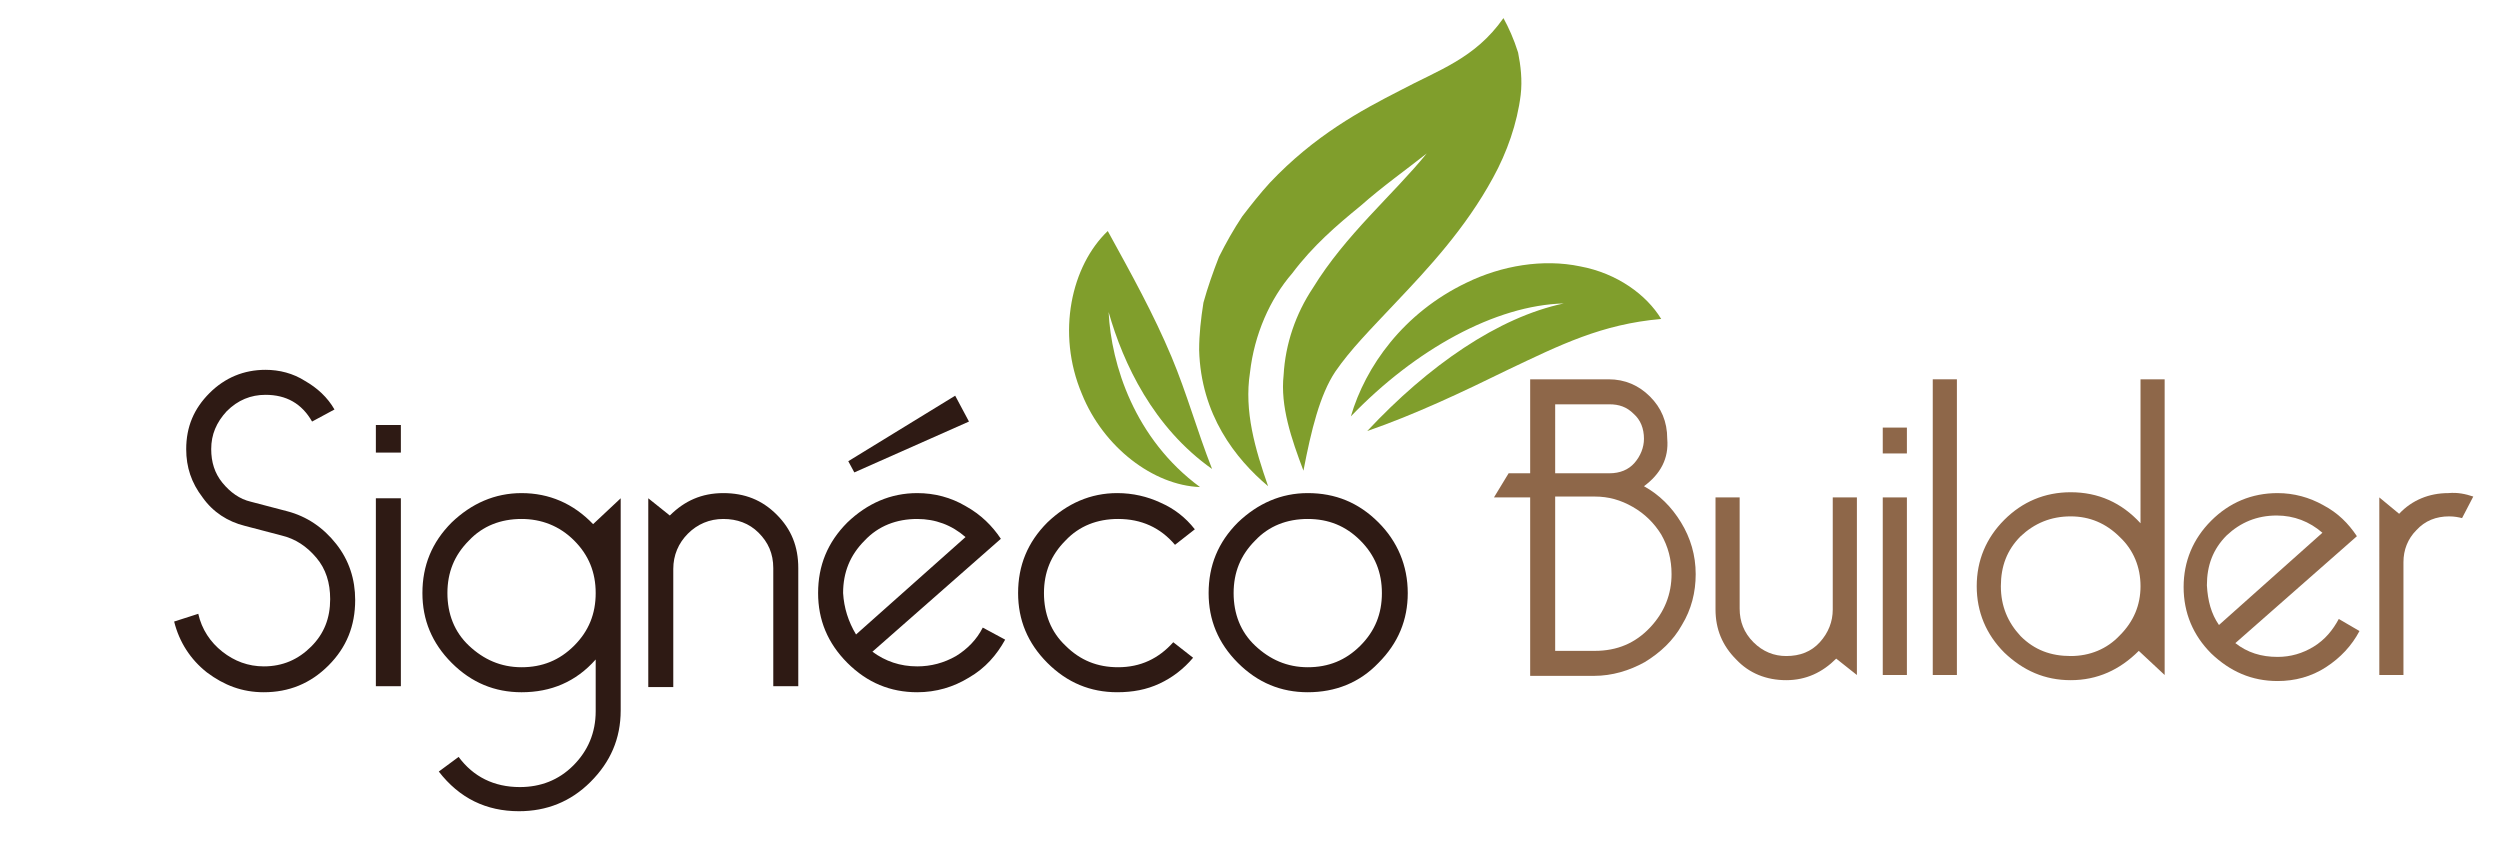
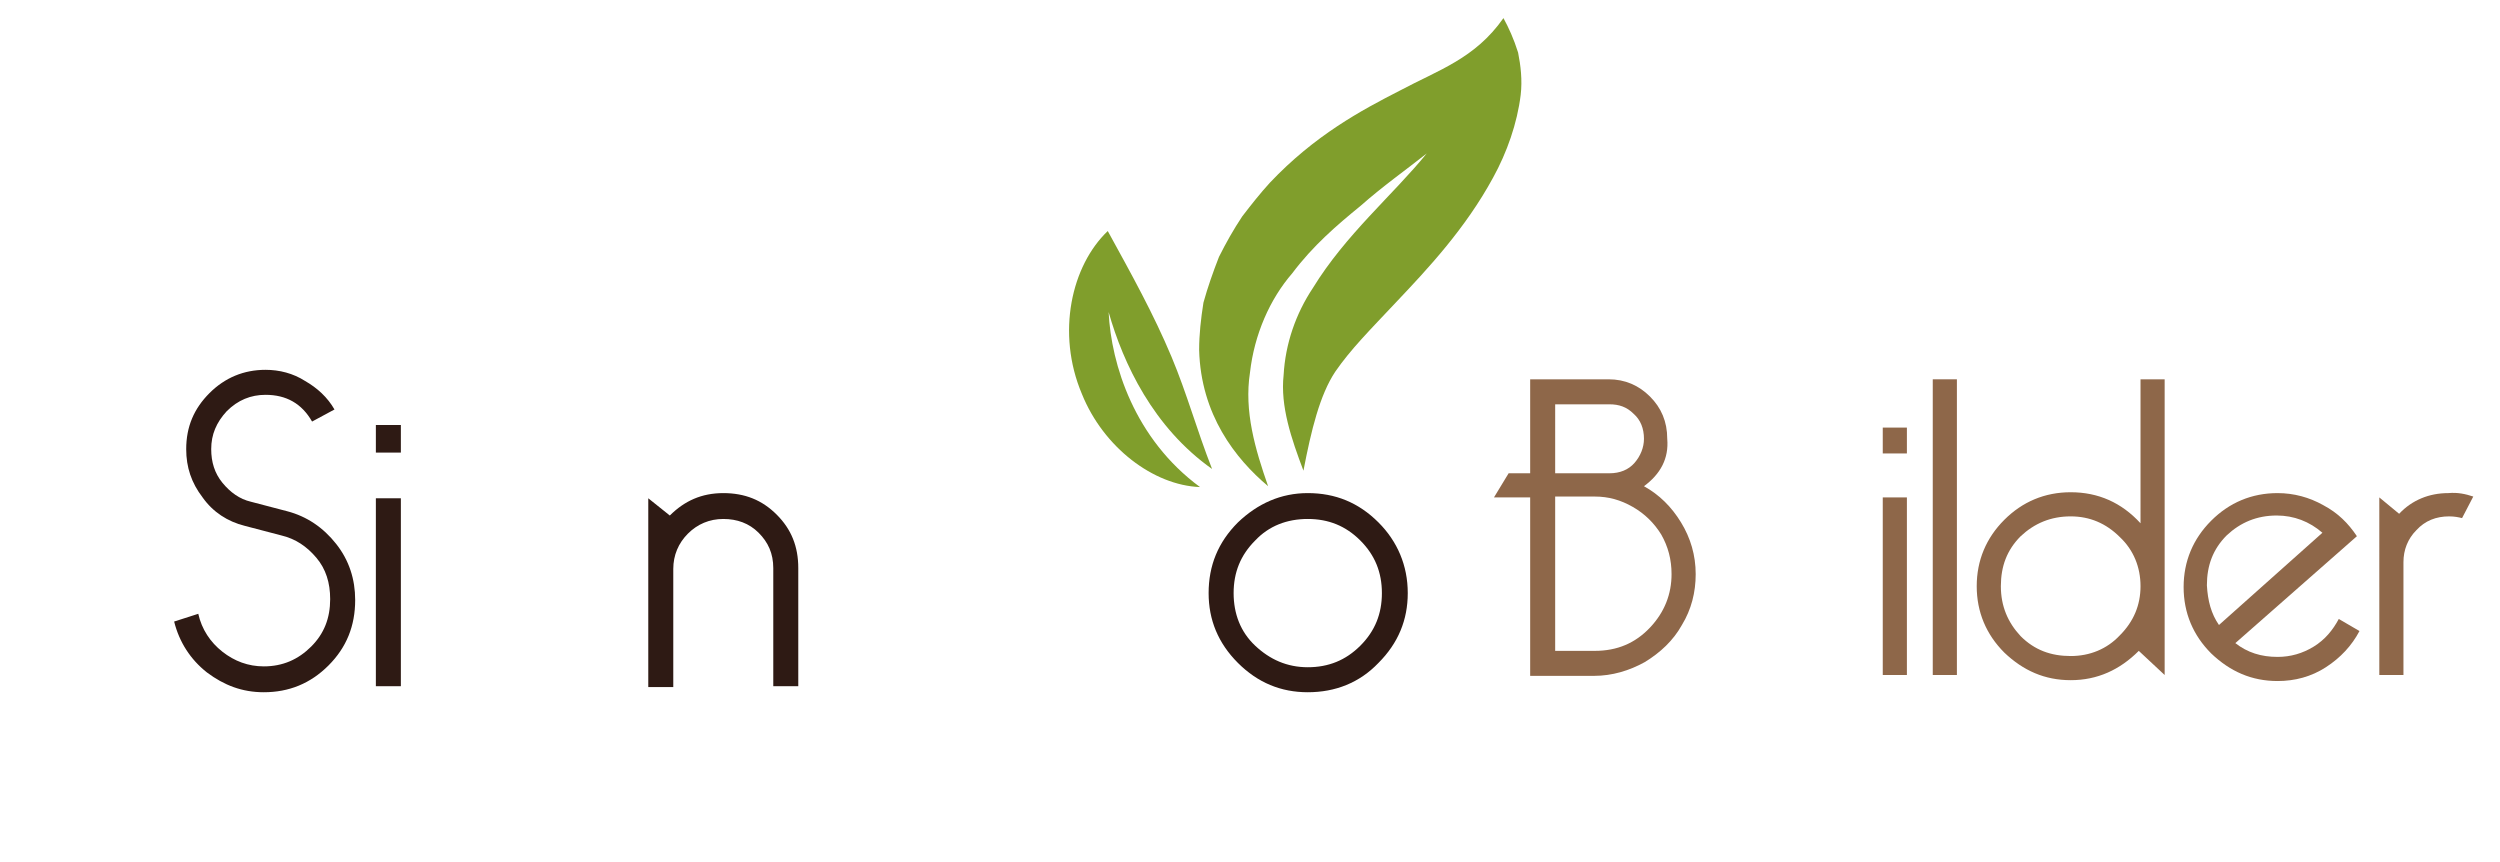
<svg xmlns="http://www.w3.org/2000/svg" version="1.1" id="Calque_1" x="0px" y="0px" viewBox="0 0 290 100" style="enable-background:new 0 0 290 100;" xml:space="preserve">
  <style type="text/css">
	.st0{fill:#809E2C;}
	.st1{fill:#2E1A14;}
	.st2{fill:#8E6749;}
</style>
  <g>
    <g>
      <g>
        <g>
          <path class="st0" d="M165.5,17.8c-3.9,4.8-9.4,9.4-13.2,15.6c-2,3-3.2,6.5-3.4,10.1c-0.4,3.6,0.9,7.4,2.3,11.1      c0.9-4.7,1.9-8.8,3.7-11.5c1.8-2.6,3.9-4.7,7.1-8.1c3.6-3.8,8-8.5,11.2-14.4c1.6-2.9,2.8-6.3,3.2-9.6c0.2-1.7,0-3.4-0.3-4.9      c-0.5-1.6-1.1-2.9-1.7-4c-3.3,4.7-7.5,6-12,8.4c-4.5,2.3-9.9,5.2-15.1,10.7c-1.1,1.2-2.2,2.6-3.2,3.9c-1,1.5-1.9,3.1-2.7,4.7      c-0.7,1.8-1.3,3.5-1.8,5.3c-0.3,1.9-0.5,3.7-0.5,5.5c0.2,7.5,4.2,12.6,8,15.8c-1.5-4.3-2.8-8.7-2.1-13.2      c0.5-4.4,2.3-8.5,4.9-11.5c2.4-3.2,5.2-5.6,7.9-7.8C160.4,21.6,163.1,19.7,165.5,17.8z" />
        </g>
      </g>
      <g>
        <g>
-           <path class="st0" d="M181.4,35.2c-7.6,1.6-15.7,7.2-22.8,14.8c5.5-1.9,11-4.5,16.3-7.1c6.1-2.9,10.9-5.3,17.8-5.9      c-1.7-2.8-5.1-5.3-9.4-6.1c-4.3-0.9-9.1-0.1-13.2,1.9c-7.3,3.5-11.7,9.7-13.4,15.5C164.2,40.5,173.5,35.4,181.4,35.2z" />
-         </g>
+           </g>
      </g>
      <g>
        <g>
          <path class="st0" d="M128.6,36.2c1.7,6,5.2,13.4,12,18.2c-1.8-4.6-2.9-8.7-4.7-13c-2.1-5-4.6-9.5-7.4-14.6c-4.2,4-6,11.8-3,18.9      c2.5,6.2,8.3,10.6,13.7,10.8C131.6,50.9,128.9,42.3,128.6,36.2z" />
        </g>
      </g>
    </g>
  </g>
  <g>
    <path class="st1" d="M23,71.2c0.4,1.8,1.4,3.3,2.8,4.4c1.4,1.1,3,1.7,4.8,1.7c2.2,0,4-0.8,5.5-2.3c1.5-1.5,2.2-3.3,2.2-5.5   c0-1.9-0.5-3.5-1.6-4.8c-1.1-1.3-2.4-2.2-4.1-2.6L28.4,61c-2-0.5-3.7-1.6-4.9-3.3c-1.3-1.7-1.9-3.5-1.9-5.6c0-2.6,0.9-4.7,2.7-6.5   c1.8-1.8,4-2.7,6.5-2.7c1.6,0,3.2,0.4,4.6,1.3c1.4,0.8,2.6,1.9,3.4,3.3l-2.6,1.4c-1.2-2.1-3-3.1-5.4-3.1c-1.7,0-3.2,0.6-4.5,1.9   c-1.2,1.3-1.8,2.7-1.8,4.4c0,1.5,0.4,2.8,1.3,3.9c0.9,1.1,2,1.9,3.3,2.2l4.2,1.1c2.3,0.6,4.2,1.9,5.7,3.8c1.5,1.9,2.2,4.1,2.2,6.5   c0,3-1,5.5-3.1,7.6c-2.1,2.1-4.6,3.1-7.5,3.1c-2.5,0-4.6-0.8-6.6-2.3c-1.9-1.5-3.2-3.5-3.8-5.9L23,71.2z" />
    <path class="st1" d="M43.6,49.3h2.9v3.2h-2.9V49.3z M43.6,57.8h2.9v21.8h-2.9V57.8z" />
-     <path class="st1" d="M53.2,87.8c1.7,2.3,4.1,3.5,7.1,3.5c2.4,0,4.5-0.8,6.2-2.5c1.7-1.7,2.6-3.8,2.6-6.3v-6   c-2.3,2.6-5.2,3.8-8.6,3.8c-3.1,0-5.8-1.1-8.1-3.4c-2.3-2.3-3.4-5-3.4-8.1c0-3.2,1.1-5.9,3.4-8.2c2.3-2.2,5-3.4,8.1-3.4   c3.2,0,6,1.2,8.3,3.6l3.2-3v24.6c0,3.3-1.2,6-3.5,8.3c-2.3,2.3-5.1,3.4-8.3,3.4c-3.8,0-6.9-1.5-9.3-4.6L53.2,87.8z M60.5,60.2   c-2.4,0-4.5,0.8-6.1,2.5c-1.7,1.7-2.5,3.7-2.5,6.1c0,2.4,0.8,4.5,2.5,6.1s3.7,2.5,6.1,2.5c2.4,0,4.4-0.8,6.1-2.5   c1.7-1.7,2.5-3.7,2.5-6.1c0-2.4-0.8-4.4-2.5-6.1C64.9,61,62.8,60.2,60.5,60.2z" />
    <path class="st1" d="M75.2,79.6V57.8l2.5,2c1.7-1.7,3.7-2.6,6.2-2.6c2.5,0,4.5,0.8,6.2,2.5c1.7,1.7,2.5,3.7,2.5,6.2v13.7h-2.9V65.9   c0-1.7-0.6-3-1.7-4.1c-1.1-1.1-2.5-1.6-4.1-1.6s-3,0.6-4.1,1.7c-1.1,1.1-1.7,2.5-1.7,4.1v13.7H75.2z" />
-     <path class="st1" d="M114,72.8l2.6,1.4c-1,1.8-2.3,3.3-4.2,4.4c-1.8,1.1-3.8,1.7-6,1.7c-3.1,0-5.8-1.1-8.1-3.4   c-2.3-2.3-3.4-5-3.4-8.1c0-3.2,1.1-5.9,3.4-8.2c2.3-2.2,5-3.4,8.1-3.4c2,0,3.9,0.5,5.6,1.5c1.8,1,3.1,2.3,4.1,3.8l-14.9,13.1   c1.5,1.1,3.2,1.7,5.2,1.7c1.6,0,3.1-0.4,4.5-1.2C112.2,75.3,113.3,74.2,114,72.8z M99.3,73.6l12.7-11.3c-1.6-1.4-3.5-2.1-5.6-2.1   c-2.4,0-4.5,0.8-6.1,2.5c-1.7,1.7-2.5,3.7-2.5,6.1C97.9,70.5,98.4,72.1,99.3,73.6z M98.4,53.5l12.4-7.6l1.6,3l-13.3,5.9L98.4,53.5z   " />
-     <path class="st1" d="M138.6,61.4l-2.3,1.8c-1.7-2-3.9-3-6.6-3c-2.4,0-4.5,0.8-6.1,2.5c-1.7,1.7-2.5,3.7-2.5,6.1   c0,2.4,0.8,4.5,2.5,6.1c1.7,1.7,3.7,2.5,6.1,2.5c2.6,0,4.7-1,6.4-2.9l2.3,1.8c-1.1,1.3-2.4,2.3-3.9,3c-1.5,0.7-3.1,1-4.9,1   c-3.1,0-5.8-1.1-8.1-3.4c-2.3-2.3-3.4-5-3.4-8.1c0-3.2,1.1-5.9,3.4-8.2c2.3-2.2,5-3.4,8.1-3.4c1.8,0,3.5,0.4,5,1.1   C136.2,59,137.5,60,138.6,61.4z" />
    <path class="st1" d="M151.7,57.2c3.2,0,5.9,1.1,8.2,3.4c2.2,2.2,3.4,5,3.4,8.2c0,3.1-1.1,5.8-3.4,8.1c-2.2,2.3-5,3.4-8.2,3.4   c-3.1,0-5.8-1.1-8.1-3.4c-2.3-2.3-3.4-5-3.4-8.1c0-3.2,1.1-5.9,3.4-8.2C145.9,58.4,148.6,57.2,151.7,57.2z M151.7,60.2   c-2.4,0-4.5,0.8-6.1,2.5c-1.7,1.7-2.5,3.7-2.5,6.1c0,2.4,0.8,4.5,2.5,6.1s3.7,2.5,6.1,2.5c2.4,0,4.4-0.8,6.1-2.5   c1.7-1.7,2.5-3.7,2.5-6.1c0-2.4-0.8-4.4-2.5-6.1C156.1,61,154.1,60.2,151.7,60.2z" />
  </g>
  <g>
    <path class="st2" d="M190.7,56.4c1.8,1,3.2,2.4,4.3,4.2c1.1,1.8,1.7,3.8,1.7,6c0,2.1-0.5,4.1-1.6,5.9c-1,1.8-2.5,3.2-4.3,4.3   c-1.8,1-3.8,1.6-5.9,1.6h-7.4V57.7h-4.2l1.7-2.8h2.5V44h9.1c1.9,0,3.5,0.7,4.8,2c1.3,1.3,2,2.9,2,4.9   C193.6,53.2,192.6,55,190.7,56.4z M180.4,54.9h6.3c1.2,0,2.2-0.4,2.9-1.2c0.7-0.8,1.1-1.8,1.1-2.8c0-1.2-0.4-2.2-1.2-2.9   c-0.8-0.8-1.7-1.1-2.8-1.1h-6.3V54.9z M180.4,57.7v17.8h4.6c2.6,0,4.7-0.9,6.4-2.7c1.7-1.8,2.5-3.9,2.5-6.2c0-1.7-0.4-3.2-1.2-4.6   c-0.8-1.3-1.9-2.4-3.3-3.2c-1.4-0.8-2.8-1.2-4.4-1.2H180.4z" />
-     <path class="st2" d="M215.4,57.7v20.6l-2.4-1.9c-1.6,1.6-3.5,2.5-5.8,2.5s-4.3-0.8-5.8-2.4c-1.6-1.6-2.4-3.5-2.4-5.8V57.7h2.8v12.9   c0,1.5,0.5,2.8,1.6,3.9c1.1,1.1,2.4,1.6,3.8,1.6c1.6,0,2.9-0.5,3.9-1.6c1-1.1,1.5-2.4,1.5-3.8V57.7H215.4z" />
    <path class="st2" d="M218.4,49.6h2.8v3h-2.8V49.6z M218.4,57.7h2.8v20.6h-2.8V57.7z" />
    <path class="st2" d="M224.2,78.3V44h2.8v34.3H224.2z" />
    <path class="st2" d="M240.2,57.1c3.2,0,5.9,1.2,8.1,3.6V44h2.8v34.3l-3-2.8c-2.2,2.2-4.8,3.4-7.9,3.4c-3,0-5.5-1.1-7.7-3.2   c-2.1-2.1-3.2-4.7-3.2-7.7c0-3,1.1-5.6,3.2-7.7C234.6,58.2,237.2,57.1,240.2,57.1z M240.2,59.9c-2.3,0-4.2,0.8-5.8,2.3   c-1.6,1.6-2.3,3.5-2.3,5.8c0,2.3,0.8,4.2,2.3,5.8c1.6,1.6,3.5,2.3,5.8,2.3c2.2,0,4.2-0.8,5.7-2.4c1.6-1.6,2.4-3.5,2.4-5.7   c0-2.2-0.8-4.2-2.4-5.7C244.3,60.7,242.4,59.9,240.2,59.9z" />
    <path class="st2" d="M271.3,71.8l2.4,1.4c-0.9,1.7-2.2,3.1-3.9,4.2s-3.6,1.6-5.6,1.6c-3,0-5.5-1.1-7.7-3.2   c-2.1-2.1-3.2-4.7-3.2-7.7c0-3,1.1-5.6,3.2-7.7c2.1-2.1,4.7-3.2,7.7-3.2c1.9,0,3.7,0.5,5.3,1.4c1.7,0.9,2.9,2.1,3.9,3.6l-14.1,12.4   c1.4,1.1,3,1.6,4.9,1.6c1.5,0,2.9-0.4,4.2-1.2C269.7,74.2,270.6,73.1,271.3,71.8z M257.4,72.5l12-10.7c-1.5-1.3-3.3-2-5.3-2   c-2.3,0-4.2,0.8-5.8,2.3c-1.6,1.6-2.3,3.5-2.3,5.8C256.1,69.7,256.5,71.2,257.4,72.5z" />
    <path class="st2" d="M286.9,57.6l-1.3,2.5c-0.4-0.1-0.9-0.2-1.5-0.2c-1.5,0-2.8,0.5-3.8,1.6c-1,1-1.5,2.3-1.5,3.7v13.1h-2.8V57.7   l2.3,1.9c1.5-1.6,3.5-2.4,5.7-2.4C285.1,57.1,286,57.3,286.9,57.6z" />
  </g>
</svg>